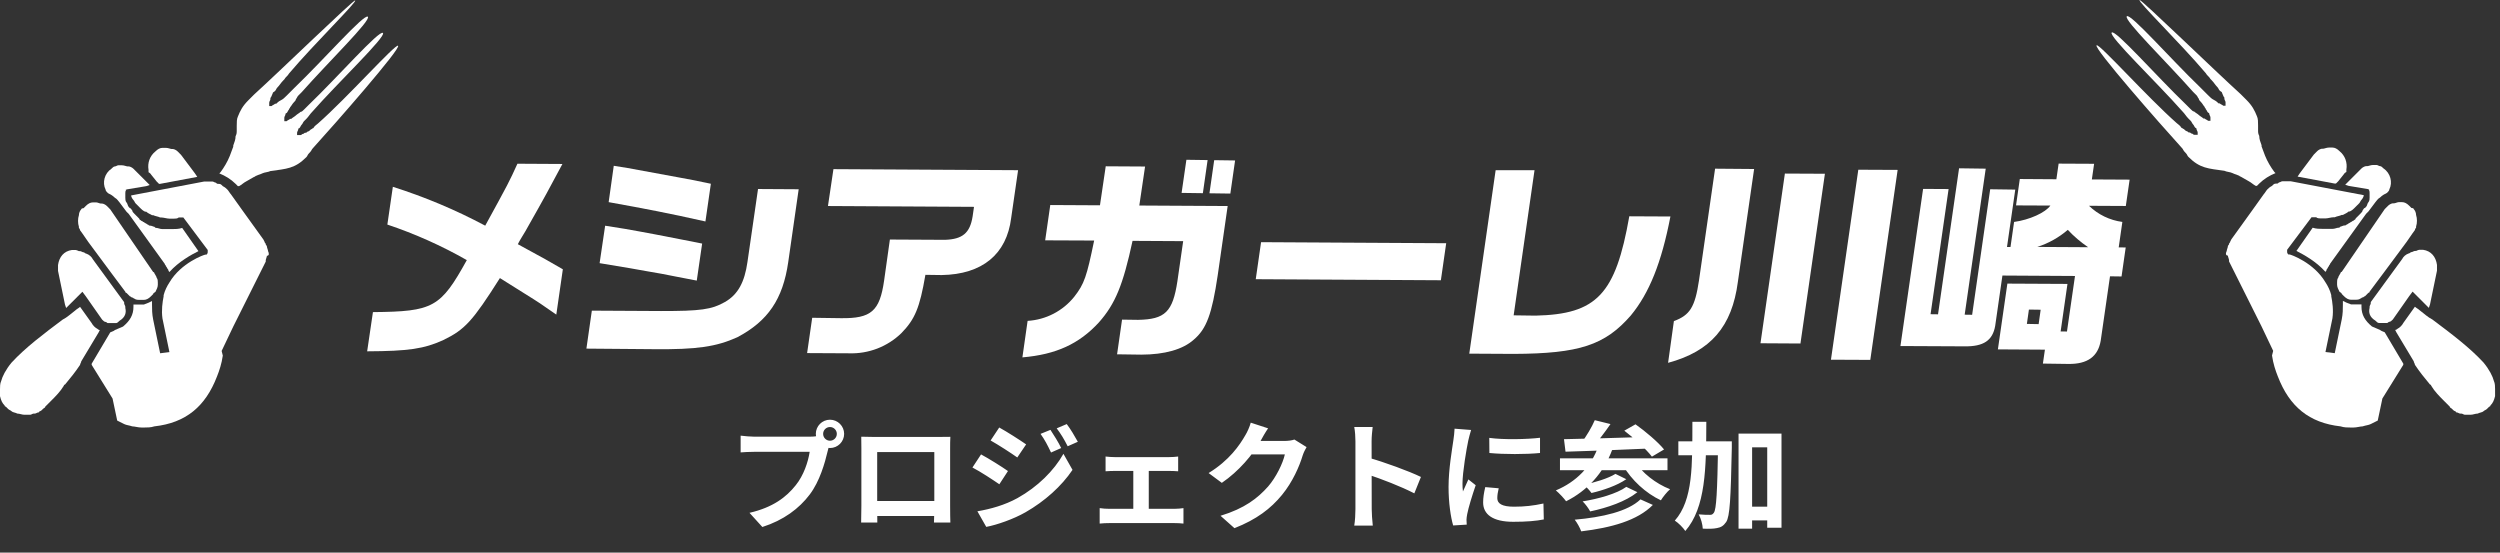
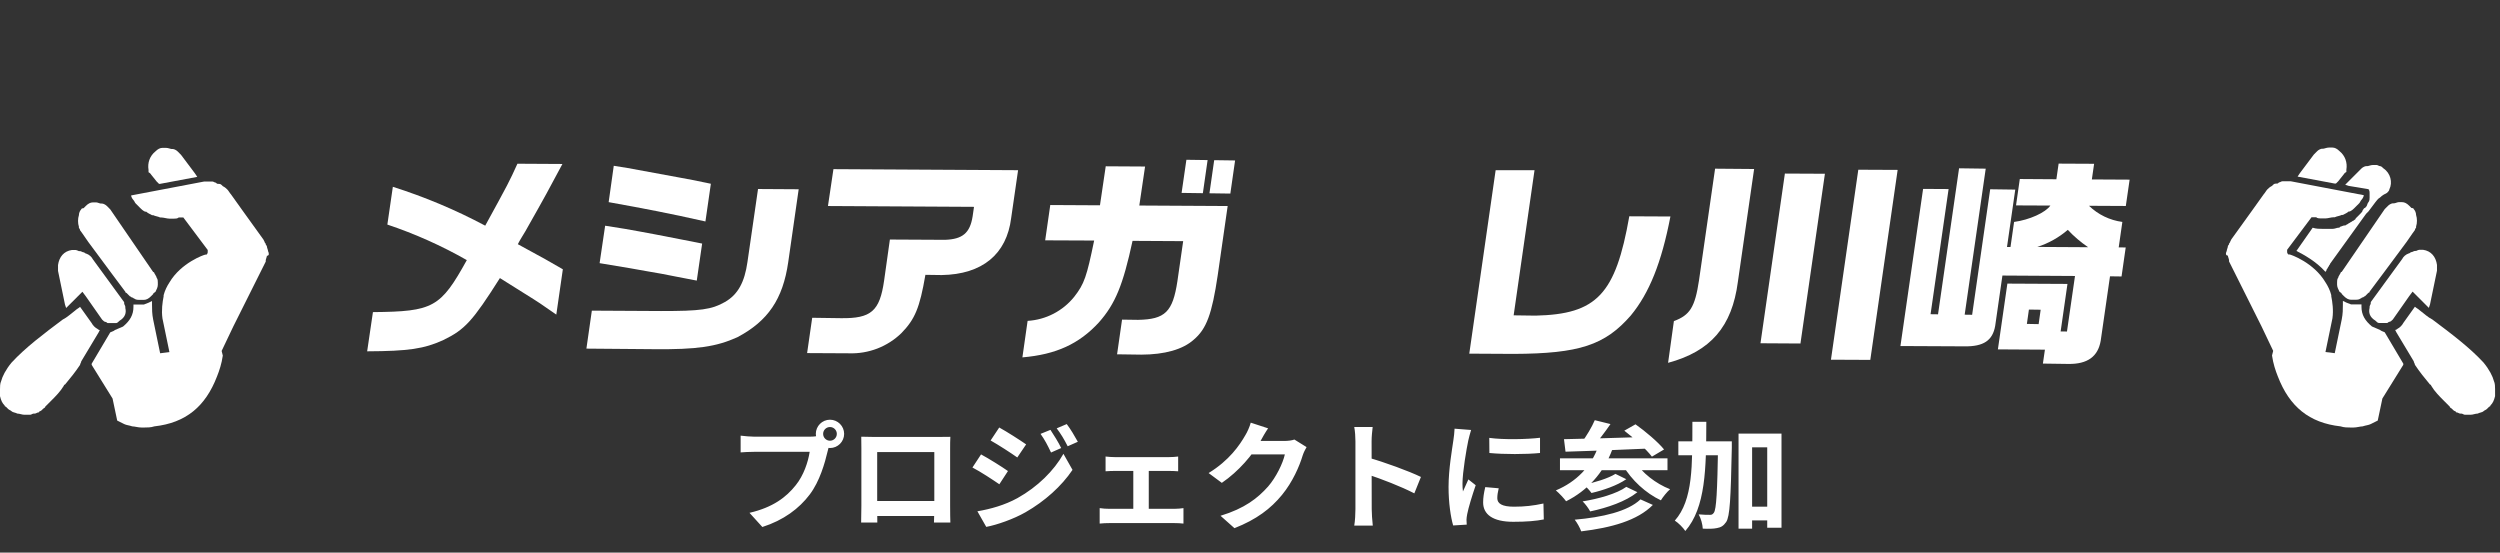
<svg xmlns="http://www.w3.org/2000/svg" width="466" height="103" viewBox="0 0 466 103" fill="none">
  <rect x="0" y="0" width="466" height="103" fill="#333333" stroke="none" />
  <path d="M153.432 80.874C153.432 80.169 154.004 79.597 154.708 79.597C155.412 79.597 155.984 80.169 155.984 80.874C155.984 81.578 155.412 82.15 154.708 82.15C154.004 82.15 153.432 81.578 153.432 80.874ZM152.068 80.874C152.068 82.326 153.256 83.513 154.708 83.513C156.16 83.513 157.348 82.326 157.348 80.874C157.348 79.421 156.16 78.234 154.708 78.234C153.256 78.234 152.068 79.421 152.068 80.874ZM154.752 82.612L152.574 81.225C152.002 81.379 151.298 81.401 150.858 81.401C149.626 81.401 142.322 81.401 140.672 81.401C139.946 81.401 138.714 81.291 138.054 81.204V84.328C138.626 84.284 139.66 84.218 140.672 84.218C142.322 84.218 149.582 84.218 150.924 84.218C150.638 86.109 149.802 88.618 148.328 90.444C146.568 92.665 144.082 94.579 139.704 95.591L142.102 98.231C146.04 96.978 148.966 94.799 150.946 92.159C152.794 89.718 153.762 86.285 154.268 84.129C154.378 83.668 154.532 83.029 154.752 82.612ZM160.538 81.401C160.56 82.04 160.56 82.919 160.56 83.558C160.56 84.834 160.56 92.974 160.56 94.293C160.56 95.35 160.516 97.285 160.516 97.395H163.53C163.53 97.285 163.508 95.438 163.508 94.382C163.508 93.084 163.508 84.261 163.508 84.261H174.156C174.156 84.261 174.156 93.106 174.156 94.382C174.156 95.591 174.09 97.308 174.09 97.395H177.148C177.126 97.308 177.104 95.195 177.104 94.338C177.104 92.996 177.104 84.9 177.104 83.558C177.104 82.876 177.104 82.084 177.148 81.424C176.334 81.445 175.52 81.445 174.97 81.445C173.386 81.445 164.454 81.445 162.848 81.445C162.254 81.445 161.418 81.424 160.538 81.401ZM175.234 93.391H162.012V96.186H175.234V93.391ZM195.804 80.126L193.956 80.874C194.77 82.017 195.254 82.963 195.914 84.35L197.806 83.513C197.322 82.501 196.42 81.049 195.804 80.126ZM198.84 79.047L196.97 79.84C197.784 80.939 198.312 81.797 199.016 83.183L200.908 82.347C200.38 81.379 199.522 79.927 198.84 79.047ZM186.256 79.686L184.65 82.106C186.102 82.919 188.412 84.415 189.622 85.273L191.272 82.832C190.128 82.04 187.708 80.478 186.256 79.686ZM182.186 95.305L183.836 98.21C185.772 97.858 188.94 96.757 191.162 95.481C194.77 93.413 197.872 90.62 199.918 87.584L198.224 84.591C196.464 87.737 193.406 90.751 189.666 92.841C187.268 94.162 184.628 94.888 182.186 95.305ZM182.868 84.701L181.262 87.144C182.758 87.913 185.024 89.409 186.278 90.267L187.884 87.803C186.762 87.011 184.342 85.493 182.868 84.701ZM206.078 85.097V87.847C206.562 87.803 207.354 87.781 207.838 87.781H217.892C218.398 87.781 219.058 87.803 219.608 87.847V85.097C219.08 85.163 218.442 85.207 217.892 85.207H207.838C207.354 85.207 206.562 85.163 206.078 85.097ZM211.248 96.34H214.13V86.594H211.248V96.34ZM204.978 94.712V97.594C205.55 97.528 206.232 97.505 206.782 97.505H218.926C219.322 97.505 220.136 97.528 220.598 97.594V94.712C220.136 94.778 219.542 94.844 218.926 94.844H206.782C206.21 94.844 205.528 94.799 204.978 94.712ZM243.544 83.338L241.278 81.93C240.794 82.106 240.046 82.194 239.364 82.194C238.682 82.194 234.062 82.194 233.094 82.194L232.082 84.701H239.496C239.144 86.329 237.868 88.969 236.372 90.686C234.436 92.864 231.994 94.778 227.506 96.141L230.102 98.451C234.238 96.823 236.878 94.799 238.968 92.248C240.97 89.805 242.224 86.879 242.818 84.9C242.994 84.35 243.302 83.755 243.544 83.338ZM236.372 79.84L233.138 78.784C232.94 79.553 232.478 80.566 232.148 81.094C231.07 82.986 229.134 85.823 225.284 88.177L227.748 90.004C230.916 87.847 233.534 84.746 235.03 82.084C235.272 81.621 235.844 80.609 236.372 79.84ZM252.652 94.909C252.652 95.767 252.586 97.109 252.432 97.968H255.886C255.776 97.066 255.688 95.525 255.688 94.909C255.688 93.281 255.666 84.68 255.666 82.26C255.666 81.335 255.776 80.389 255.864 79.597H252.432C252.586 80.389 252.652 81.468 252.652 82.26C252.652 84.108 252.652 93.216 252.652 94.909ZM255.028 85.296V88.463C257.426 89.255 261.122 90.663 263.63 91.962L264.862 88.903C262.706 87.847 257.954 86.109 255.028 85.296ZM277.6 81.621L277.622 84.438C280.372 84.701 284.376 84.701 287.06 84.438V81.6C284.706 81.885 280.306 81.996 277.6 81.621ZM279.36 91.016L276.852 90.796C276.588 91.918 276.456 92.775 276.456 93.656C276.456 95.9 278.282 97.263 282.066 97.263C284.552 97.263 286.334 97.109 287.764 96.823L287.698 93.853C285.784 94.272 284.156 94.448 282.198 94.448C279.954 94.448 279.096 93.853 279.096 92.864C279.096 92.291 279.184 91.763 279.36 91.016ZM274.212 80.147L271.132 79.906C271.11 80.609 271 81.445 270.912 82.04C270.67 83.755 270.01 87.451 270.01 90.773C270.01 93.766 270.428 96.45 270.868 97.945L273.398 97.791C273.376 97.484 273.376 97.109 273.354 96.868C273.354 96.647 273.42 96.163 273.486 95.834C273.706 94.668 274.432 92.291 275.07 90.444L273.706 89.365C273.376 90.114 273.024 90.862 272.694 91.609C272.628 91.169 272.606 90.62 272.606 90.18C272.606 87.98 273.376 83.579 273.684 82.127C273.772 81.731 274.058 80.609 274.212 80.147ZM297.268 78.322C296.718 79.62 295.684 81.335 294.804 82.501L296.96 83.228C297.906 82.194 299.138 80.588 300.194 79.047L297.268 78.322ZM302.768 80.279C304.616 81.688 306.882 83.755 307.916 85.12L310.182 83.778C309.038 82.37 306.684 80.389 304.858 79.091L302.768 80.279ZM291.526 81.864L291.812 84.195C295.86 84.085 301.866 83.865 307.454 83.602L307.542 81.424C301.822 81.621 295.552 81.775 291.526 81.864ZM290.778 85.427V87.65H310.82V85.427H290.778ZM301.118 88.332C299.798 89.168 297.202 89.96 295.2 90.356C295.728 90.773 296.322 91.433 296.652 91.895C298.83 91.389 301.426 90.51 303.142 89.322L301.118 88.332ZM303.142 90.751C301.382 92.028 297.928 92.996 295.002 93.457C295.53 93.963 296.102 94.755 296.41 95.328C299.622 94.645 303.054 93.48 305.21 91.742L303.142 90.751ZM305.782 93.084C303.428 95.35 298.632 96.427 293.528 96.868C293.99 97.462 294.496 98.364 294.738 99.046C300.348 98.364 305.21 97.043 308.092 94.118L305.782 93.084ZM297.95 83.139C296.608 86.99 293.792 89.828 290.008 91.412C290.58 91.874 291.548 92.907 291.922 93.436C295.794 91.499 298.896 88.243 300.546 83.755L297.95 83.139ZM304.726 85.956L302.526 86.769C304.132 89.498 306.772 91.939 309.588 93.26C309.962 92.644 310.732 91.675 311.304 91.192C308.642 90.157 306.024 88.112 304.726 85.956ZM325.23 94.448V96.999H330.884V94.448H325.23ZM312.844 82.26V84.856H320.918V82.26H312.844ZM324.064 80.829V98.54H326.594V83.382H329.41V98.364H332.072V80.829H324.064ZM320.258 82.26V82.853C320.104 91.742 319.928 94.909 319.466 95.57C319.246 95.877 319.048 95.987 318.718 95.966C318.3 95.966 317.508 95.966 316.628 95.877C317.068 96.626 317.354 97.769 317.398 98.54C318.41 98.584 319.4 98.584 320.06 98.43C320.786 98.297 321.248 98.034 321.754 97.308C322.458 96.273 322.612 92.885 322.81 83.469C322.81 83.139 322.81 82.26 322.81 82.26H320.258ZM315.462 78.629C315.44 86.681 315.616 93.171 312.184 97.043C312.844 97.462 313.724 98.341 314.142 98.98C317.948 94.602 318.036 87.297 318.058 78.629H315.462Z" fill="white" />
  <path d="M73.227 34.822C79.176 36.705 84.939 39.129 90.445 42.064C94.792 34.128 94.902 33.925 96.449 30.518L104.835 30.566C101.956 35.912 101.305 37.169 100.297 38.909L97.921 43.122C97.472 43.895 96.925 44.706 96.524 45.519C101.57 48.267 102.324 48.677 104.914 50.193L103.696 58.641C100.705 56.554 100.599 56.474 97.692 54.661L93.183 51.833C88.104 59.856 86.651 61.434 82.659 63.375C79.052 65.02 76.202 65.448 68.439 65.486L69.514 58.177C80.785 58.08 82.12 57.319 87.015 48.484C82.305 45.801 77.345 43.582 72.204 41.86L73.227 34.822Z" fill="white" />
  <path d="M110.32 57.905L123.215 57.977C130.549 57.981 132.657 57.709 135.131 56.291C137.605 54.874 138.797 52.534 139.325 48.84L141.296 35.231L148.874 35.278L146.922 48.887C145.931 55.75 143.156 59.841 137.446 62.859C133.525 64.626 129.943 65.171 121.83 65.088L109.306 64.982L110.32 57.905ZM112.799 42.073C116.599 42.661 116.754 42.702 119.144 43.135C120.33 43.346 123.031 43.851 127.266 44.689L130.879 45.401L129.878 52.303L126.118 51.579C124.234 51.202 122.301 50.825 120.415 50.526C118.773 50.23 116.714 49.851 111.767 49.052L112.799 42.073ZM114.405 30.904L117 31.319L126.56 33.078C128.503 33.417 129.474 33.625 132.505 34.252L131.492 41.28C124.792 39.775 120.44 38.935 113.454 37.679L114.405 30.904Z" fill="white" />
  <path d="M155.353 31.529L189.772 31.724L188.479 40.658C187.636 47.396 183.094 51.151 175.524 51.27L172.495 51.228C171.436 57.398 170.539 59.509 168.02 62.095C166.733 63.343 165.208 64.32 163.536 64.966C161.863 65.612 160.078 65.915 158.286 65.856L150.446 65.815L151.394 59.234L156.74 59.308C162.379 59.386 163.976 58.006 164.795 52.319L165.875 44.649L176.112 44.703C179.415 44.603 180.805 43.434 181.295 40.344L181.554 38.555L154.332 38.402L155.353 31.529Z" fill="white" />
  <path d="M194.823 44.798L195.771 38.217L205.033 38.268L206.108 30.997L213.442 31.04L212.367 38.311L228.837 38.403L226.982 51.312C225.908 58.544 224.896 61.306 222.511 63.319C220.479 65.141 217.095 66.097 212.732 66.105L208.223 66.042L209.15 59.578L212.14 59.62C217.177 59.524 218.598 58.151 219.467 52.426L220.544 44.95L211.107 44.897C209.337 53.103 207.905 56.629 204.828 60.102C201.139 64.113 196.846 66.079 190.575 66.616L191.546 59.811C193.231 59.71 194.876 59.257 196.375 58.48C197.874 57.704 199.193 56.623 200.248 55.305C202.113 52.916 202.56 51.578 203.949 44.837L194.823 44.798ZM221.144 29.783L225.098 29.838L224.214 36.011L220.25 35.956L221.144 29.783ZM226.325 29.855L230.221 29.909L229.336 36.082L225.441 36.028L226.325 29.855Z" fill="white" />
-   <path d="M269.571 45.337L268.579 52.239L234.072 52.043L235.064 45.141L269.571 45.337Z" fill="white" />
  <path d="M286.036 31.724L282.144 58.778L286.234 58.834C297.654 58.574 301.143 54.853 303.702 40.317L311.367 40.355C309.698 49.01 307.409 54.648 303.981 58.808C299.142 64.351 294.367 65.911 282.171 65.966L273.873 65.919L278.789 31.721L286.036 31.724Z" fill="white" />
  <path d="M326.967 31.503L323.939 52.539C322.849 60.871 318.889 65.482 310.931 67.632L312.013 59.854C314.999 58.737 315.944 57.279 316.696 52.244L319.692 31.442L326.967 31.503ZM332.702 32.352L340.163 32.388L335.604 64.029L328.153 63.984L332.702 32.352ZM353.721 31.67L348.623 67.083L341.289 67.049L346.388 31.636L353.721 31.67Z" fill="white" />
  <path d="M363.218 35.239L359.856 58.569L361.248 58.589L365.171 31.37L370.138 31.439L366.215 58.657L367.607 58.677L370.971 35.279L375.645 35.343L374.104 46.036L374.756 46.045L375.425 41.37C378.304 40.981 381.294 39.62 382.188 38.317L375.789 38.287L376.491 33.368L383.308 33.414L383.728 30.498L390.342 30.531L389.921 33.447L396.963 33.486L396.252 38.395L389.386 38.359C391.083 40.003 393.264 41.058 395.607 41.367L394.928 46.111L396.232 46.129L395.456 51.534L393.304 51.504L391.569 63.529C391.061 66.444 389.132 67.897 385.509 67.837L380.796 67.772L381.173 65.177L372.407 65.123L374.175 52.865L385.375 52.923L384.103 61.779L385.282 61.795L386.779 51.443L373.251 51.362L371.903 60.743C371.427 63.464 369.746 64.609 366.172 64.559L354.241 64.501L358.465 35.212L363.218 35.239ZM380.002 60.417L380.38 57.734L378.189 57.703L377.811 60.377L380.002 60.417ZM389.23 46.081C387.849 45.146 386.577 44.06 385.437 42.843C383.774 44.273 381.842 45.356 379.753 46.027L389.23 46.081Z" fill="white" />
  <path d="M15.142 39.025C14.925 39.242 14.709 39.674 14.709 40.107C14.493 40.756 14.493 41.621 14.709 42.27V42.486C14.925 42.703 14.925 42.919 14.925 42.919C14.925 42.919 15.574 43.784 16.44 45.082C18.819 48.327 23.361 54.383 23.361 54.383C23.361 54.383 23.361 54.599 23.578 54.599C23.794 54.816 24.01 55.032 24.227 55.248C24.443 55.248 24.443 55.465 24.659 55.465C24.875 55.465 24.875 55.681 25.092 55.681C25.308 55.897 25.741 55.897 26.173 55.897C26.39 55.897 26.606 55.897 26.822 55.897C27.255 55.897 27.688 55.681 28.12 55.248C28.336 55.032 28.553 54.816 28.553 54.816C28.553 54.599 28.769 54.599 28.985 54.383C29.202 53.95 29.418 53.518 29.418 53.085V52.869V52.653C29.418 52.436 29.418 52.004 29.202 51.788C29.202 51.571 28.985 51.355 28.769 50.922C28.769 50.922 28.769 50.706 28.553 50.706L20.549 39.025C20.333 38.809 20.117 38.593 19.901 38.377C19.684 38.16 19.252 37.944 19.035 37.944H18.819C18.603 37.944 18.17 37.727 17.954 37.727C17.737 37.727 17.521 37.727 17.305 37.727C16.872 37.727 16.44 37.944 16.007 38.377C15.791 38.593 15.574 38.809 15.574 38.809C15.142 38.809 15.142 39.025 15.142 39.025Z" fill="white" />
-   <path d="M47.372 17.611C47.156 17.828 47.156 17.828 46.939 18.044C46.939 18.044 46.939 18.044 46.723 18.26C46.507 18.477 46.291 18.693 46.291 18.693C45.209 19.774 44.776 20.64 44.344 21.721C44.127 22.154 44.127 22.803 44.127 23.451C44.127 23.668 44.127 24.1 44.127 24.317C44.127 24.749 44.127 24.966 43.911 25.398C43.911 26.047 43.695 26.48 43.478 27.129C43.478 27.129 43.478 27.129 43.478 27.345C43.262 27.994 43.046 28.427 42.83 29.076C42.397 30.157 41.748 31.239 41.099 32.104C41.099 32.104 41.099 32.104 40.883 32.32C41.964 32.753 43.046 33.402 43.911 34.267C44.127 34.483 44.127 34.483 44.344 34.7C44.344 34.7 44.344 34.7 44.56 34.7C44.993 34.483 45.425 34.05 45.858 33.834C46.291 33.618 46.939 33.185 47.372 32.969C47.588 32.969 47.588 32.753 47.805 32.753C48.237 32.536 48.453 32.536 48.886 32.32C49.319 32.104 49.968 32.104 50.4 31.887C53.429 31.455 54.943 31.455 57.106 29.292C57.322 29.076 57.322 28.859 57.538 28.643C57.755 28.427 57.971 28.21 58.187 27.778C62.514 23.019 74.843 8.959 74.194 8.526C73.761 8.094 64.677 18.26 59.269 23.019C59.053 23.235 58.62 23.451 58.404 23.884C58.187 23.884 58.187 24.1 57.971 24.1C57.755 24.317 57.538 24.533 57.322 24.533C57.106 24.749 57.106 24.749 56.889 24.749C56.673 24.749 56.673 24.966 56.457 24.966C56.241 24.966 56.241 25.182 56.024 25.182H55.808C55.592 25.182 55.592 25.182 55.375 25.182C55.375 25.182 55.375 24.966 55.375 24.749C55.375 24.533 55.592 24.317 55.592 24.1C55.592 24.1 55.592 23.884 55.808 23.884C56.024 23.668 56.024 23.451 56.241 23.235C56.457 23.019 56.457 22.803 56.673 22.586C56.889 22.37 56.889 22.37 57.106 22.154C57.538 21.721 57.755 21.288 58.187 20.856C62.946 15.448 72.031 6.796 71.382 6.147C70.733 5.498 62.946 14.367 57.538 19.558C57.322 19.774 57.322 19.774 57.106 19.991C56.889 20.207 56.889 20.207 56.673 20.423C56.457 20.64 56.241 20.856 56.024 20.856C55.808 21.072 55.375 21.288 55.159 21.505C55.375 21.505 55.375 21.505 55.159 21.505C54.943 21.721 54.51 21.937 54.294 22.154H54.078C53.861 22.37 53.645 22.37 53.429 22.586C53.212 22.586 52.996 22.586 52.996 22.586C52.996 22.37 52.996 22.37 52.996 22.154C52.996 22.154 52.996 22.154 52.996 21.937C52.996 21.721 53.212 21.505 53.212 21.288C53.212 21.288 53.212 21.072 53.429 21.072C53.645 20.856 53.645 20.64 53.861 20.423C53.861 20.207 54.078 20.207 54.078 19.991C54.294 19.774 54.51 19.342 54.726 19.125C54.943 18.909 55.159 18.693 55.159 18.477C55.375 18.26 55.375 18.044 55.592 17.828C55.808 17.611 56.024 17.395 56.241 17.179C61.216 11.555 69.219 3.768 68.57 3.119C67.921 2.47 60.35 11.122 54.943 16.313L54.726 16.53C54.294 16.962 53.861 17.395 53.645 17.611L53.429 17.828C52.996 18.26 52.78 18.477 52.347 18.693C51.914 18.909 51.698 19.125 51.482 19.342C51.482 19.342 51.482 19.342 51.266 19.342C51.049 19.558 50.833 19.558 50.617 19.774C50.4 19.774 50.184 19.774 50.184 19.774C50.184 19.774 50.184 19.558 50.184 19.342C50.184 19.342 50.184 19.342 50.184 19.125C50.184 18.909 50.4 18.693 50.4 18.477V18.26C50.617 18.044 50.617 17.828 50.833 17.395C50.833 17.179 51.049 17.179 51.266 16.962C51.482 16.746 51.482 16.53 51.698 16.313C52.131 15.881 52.347 15.448 52.78 15.016C52.78 15.016 52.78 15.016 52.996 14.799C53.212 14.367 53.645 14.15 53.861 13.718C58.62 8.094 66.623 0.307 66.191 0.09C65.974 -0.126 51.914 13.501 47.372 17.611Z" fill="white" />
  <path d="M28.336 32.752L29.201 33.834L29.634 34.267H29.85L36.772 32.969L36.339 32.32L33.743 28.859C33.527 28.643 33.311 28.426 33.094 28.21C32.878 27.994 32.446 27.777 32.229 27.777H32.013C31.797 27.777 31.364 27.561 30.931 27.561C30.715 27.561 30.499 27.561 30.283 27.561C29.85 27.561 29.417 27.777 28.985 28.21C27.903 29.075 27.471 30.373 27.687 31.671C27.687 31.887 27.687 32.103 27.687 32.103C28.119 32.32 28.119 32.536 28.336 32.752Z" fill="white" />
  <path d="M49.967 46.813C49.967 46.597 49.75 46.164 49.75 45.948C49.75 45.731 49.534 45.731 49.534 45.515C49.534 45.299 49.318 45.299 49.318 45.082L49.101 44.65L45.208 39.242L43.045 36.214C42.828 35.998 42.612 35.565 42.396 35.349C42.179 35.132 41.963 34.916 41.531 34.7L41.314 34.483C41.098 34.267 40.882 34.267 40.665 34.267C40.449 34.267 40.449 34.267 40.233 34.051C40.016 34.051 39.8 33.834 39.584 33.834C39.367 33.834 39.367 33.834 39.151 33.834H38.935C38.718 33.834 38.286 33.834 38.07 33.834L24.442 36.43C24.442 36.647 24.659 37.079 24.875 37.295C25.091 37.512 25.091 37.728 25.308 37.944C25.524 38.161 25.74 38.377 25.956 38.593L26.173 38.809C26.389 39.026 26.605 39.242 27.038 39.458C27.038 39.458 27.038 39.458 27.254 39.458C27.471 39.675 27.903 39.891 28.336 40.107H28.552C28.985 40.324 29.417 40.324 29.85 40.54H30.066C30.499 40.54 31.148 40.756 31.58 40.756C31.797 40.756 32.229 40.756 32.446 40.756C32.662 40.756 33.095 40.756 33.311 40.54C33.527 40.54 33.527 40.54 33.743 40.54H34.176L39.367 47.462L38.718 46.596C38.718 46.813 38.718 47.029 38.718 47.029C38.718 47.245 38.502 47.462 38.502 47.462H38.286C38.07 47.462 33.743 48.976 31.58 52.653C31.148 53.302 30.715 54.167 30.499 55.032V55.249C30.283 56.33 30.066 57.844 30.283 59.359L31.58 65.632L29.85 65.848L28.552 59.575C28.336 58.493 28.336 57.628 28.336 56.763C28.336 56.547 28.336 56.33 28.336 56.114C27.903 56.33 27.471 56.547 26.822 56.763C26.605 56.763 26.173 56.763 25.956 56.763C25.74 56.763 25.524 56.763 25.308 56.763C25.091 56.763 25.091 56.763 24.875 56.763C24.875 56.979 24.875 57.196 24.875 57.196C24.875 58.71 24.226 59.791 22.928 60.873C22.495 61.089 21.847 61.305 21.414 61.522C21.198 61.738 20.981 61.738 20.549 61.954L17.088 67.795V68.011L20.981 74.284L21.847 78.394C22.279 78.61 22.712 78.826 23.145 79.043C23.577 79.259 24.01 79.259 24.659 79.475C25.091 79.475 25.74 79.691 26.389 79.691H26.605H26.822C27.471 79.691 28.119 79.691 28.768 79.475C34.609 78.826 38.286 75.798 40.449 70.174C40.882 69.092 41.314 67.795 41.531 66.28L41.314 65.415L43.477 60.873L44.559 58.71L44.775 58.277L49.101 49.625L49.318 49.192L49.534 48.76V48.543C49.534 48.327 49.75 47.894 49.75 47.678C50.183 47.678 50.183 47.245 49.967 46.813Z" fill="white" />
-   <path d="M23.36 35.348L27.254 34.699L27.902 34.483L27.47 34.05L25.956 32.536L25.523 32.103C25.307 31.887 25.091 31.671 24.874 31.455C24.658 31.238 24.225 31.022 24.009 31.022H23.793C23.576 31.022 23.144 30.806 22.711 30.806C22.495 30.806 22.279 30.806 22.062 30.806C21.846 30.806 21.63 31.022 21.413 31.022C21.197 31.022 20.981 31.238 20.764 31.455C19.467 32.32 19.034 34.05 19.683 35.348C19.683 35.564 19.899 35.781 20.116 35.997C20.548 36.213 20.981 36.43 21.413 36.862C21.846 37.078 22.062 37.511 22.279 37.727L23.576 39.458L23.793 39.674L24.009 39.891L30.715 49.192C30.715 49.408 30.931 49.408 30.931 49.624C31.147 49.841 31.147 50.057 31.363 50.273C31.363 50.489 31.58 50.706 31.58 50.706C33.31 48.759 35.69 47.461 36.987 46.812L33.959 42.486C33.31 42.703 32.661 42.703 32.012 42.703C31.58 42.703 30.931 42.703 30.498 42.703H30.282C29.849 42.703 29.417 42.486 29.2 42.486C28.984 42.486 28.984 42.486 28.768 42.27C28.552 42.27 28.335 42.054 27.902 42.054C27.686 42.054 27.686 41.837 27.47 41.837C27.254 41.621 27.037 41.621 26.821 41.405C26.605 41.405 26.605 41.188 26.388 41.188C26.172 40.972 25.956 40.972 25.956 40.756L25.739 40.539C25.523 40.323 25.523 40.323 25.307 40.107L25.091 39.891C24.874 39.674 24.658 39.458 24.658 39.242C24.442 39.025 24.442 38.809 24.225 38.809L24.009 38.593C23.793 38.376 23.793 37.944 23.576 37.727C23.36 37.511 23.36 37.078 23.36 36.862C23.36 36.646 23.36 36.213 23.36 35.997C23.36 35.781 23.36 35.564 23.576 35.348H23.36Z" fill="white" />
  <path d="M14.059 46.596C13.843 46.596 13.626 46.596 13.41 46.596C11.896 46.812 11.031 47.894 10.815 49.408C10.815 49.408 10.815 50.273 10.815 50.49L12.112 56.763L12.329 57.411L14.492 55.248L15.357 54.383L16.006 55.248L19.034 59.575C19.25 59.791 19.467 60.007 19.683 60.007C19.899 60.007 19.899 60.224 20.116 60.224H20.332C20.548 60.224 20.548 60.224 20.765 60.224C20.981 60.224 20.981 60.224 21.197 60.224H21.413H21.63C21.846 60.224 22.062 60.007 22.279 59.791C23.36 59.142 23.576 58.277 23.36 57.411V57.195C23.36 56.979 23.144 56.763 23.144 56.546V56.33L17.304 48.327C17.087 47.894 16.655 47.461 16.006 47.245C15.79 47.245 15.79 47.029 15.573 47.029C15.357 47.029 15.141 46.812 14.924 46.812H14.708C14.275 46.596 14.059 46.596 14.059 46.596Z" fill="white" />
  <path d="M0.216 71.038C-3.3038e-06 71.471 0 72.12 0 72.553C0 72.985 0 73.201 0 73.634L0 73.85C0.216 74.716 0.433 75.148 0.865 75.581C0.865 75.797 1.082 75.797 1.082 75.797C1.298 76.013 1.298 76.013 1.298 76.013C1.298 76.013 1.298 76.013 1.514 76.23C1.73 76.446 1.947 76.446 2.163 76.662C2.379 76.879 2.812 76.879 3.245 77.095C3.677 77.095 4.11 77.311 4.542 77.311H4.759H4.975C5.191 77.311 5.191 77.311 5.408 77.311C5.408 77.311 5.408 77.311 5.624 77.311C5.84 77.311 6.057 77.095 6.273 77.095H6.489C6.705 77.095 6.922 76.879 7.138 76.879C7.138 76.879 7.354 76.879 7.354 76.662C7.571 76.662 7.787 76.446 7.787 76.446L8.003 76.23C8.22 76.013 8.436 76.013 8.436 75.797L8.652 75.581C8.869 75.365 9.085 75.148 9.517 74.716C10.383 73.85 11.248 72.985 11.897 71.904C11.897 71.904 11.897 71.687 12.113 71.687C13.195 70.389 14.06 69.308 14.925 68.01C14.925 67.794 15.141 67.578 15.141 67.361L18.386 61.954L18.602 61.521C18.386 61.521 18.17 61.305 18.17 61.305C17.737 61.088 17.305 60.656 17.088 60.223L14.925 57.195C14.709 57.411 14.276 57.627 14.06 57.844C13.195 58.493 12.546 59.142 11.681 59.574C8.22 62.17 4.759 64.766 2.163 67.578C1.082 68.875 0.433 70.173 0.216 71.038Z" fill="white" />
  <path d="M449.924 38.981C450.141 39.197 450.357 39.631 450.357 40.064C450.574 40.713 450.574 41.58 450.357 42.229V42.446C450.141 42.662 450.141 42.879 450.141 42.879C450.141 42.879 449.491 43.745 448.625 45.044C446.243 48.292 441.695 54.356 441.695 54.356C441.695 54.356 441.695 54.572 441.479 54.572C441.262 54.789 441.046 55.005 440.829 55.222C440.613 55.222 440.613 55.438 440.396 55.438C440.179 55.438 440.179 55.655 439.963 55.655C439.746 55.872 439.313 55.872 438.88 55.872C438.664 55.872 438.447 55.872 438.231 55.872C437.797 55.872 437.364 55.655 436.931 55.222C436.715 55.005 436.498 54.789 436.498 54.789C436.498 54.572 436.282 54.572 436.065 54.356C435.848 53.923 435.632 53.489 435.632 53.056V52.84V52.623C435.632 52.407 435.632 51.974 435.848 51.757C435.848 51.541 436.065 51.324 436.282 50.891C436.282 50.891 436.282 50.674 436.498 50.674L444.51 38.981C444.727 38.764 444.943 38.548 445.16 38.331C445.377 38.115 445.81 37.898 446.026 37.898H446.243C446.459 37.898 446.892 37.682 447.109 37.682C447.325 37.682 447.542 37.682 447.759 37.682C448.192 37.682 448.625 37.898 449.058 38.331C449.274 38.548 449.491 38.764 449.491 38.764C449.924 38.764 449.924 38.981 449.924 38.981Z" fill="white" />
-   <path d="M417.658 17.543C417.874 17.759 417.874 17.759 418.091 17.976C418.091 17.976 418.091 17.976 418.308 18.192C418.524 18.409 418.741 18.626 418.741 18.626C419.823 19.708 420.256 20.575 420.69 21.657C420.906 22.09 420.906 22.74 420.906 23.39C420.906 23.606 420.906 24.039 420.906 24.256C420.906 24.689 420.906 24.905 421.123 25.338C421.123 25.988 421.339 26.421 421.556 27.071C421.556 27.071 421.556 27.071 421.556 27.287C421.772 27.937 421.989 28.37 422.205 29.02C422.638 30.102 423.288 31.185 423.938 32.051C423.938 32.051 423.938 32.051 424.154 32.268C423.072 32.701 421.989 33.351 421.123 34.217C420.906 34.434 420.906 34.434 420.69 34.65C420.69 34.65 420.69 34.65 420.473 34.65C420.04 34.434 419.607 34 419.174 33.784C418.741 33.567 418.091 33.134 417.658 32.918C417.441 32.918 417.441 32.701 417.225 32.701C416.792 32.485 416.575 32.485 416.142 32.268C415.709 32.051 415.059 32.051 414.626 31.835C411.595 31.402 410.079 31.402 407.913 29.236C407.697 29.02 407.697 28.803 407.48 28.587C407.264 28.37 407.047 28.154 406.831 27.721C402.5 22.956 390.156 8.881 390.806 8.448C391.239 8.015 400.334 18.192 405.748 22.956C405.964 23.173 406.397 23.39 406.614 23.823C406.831 23.823 406.831 24.039 407.047 24.039C407.264 24.256 407.48 24.472 407.697 24.472C407.913 24.689 407.913 24.689 408.13 24.689C408.346 24.689 408.346 24.905 408.563 24.905C408.779 24.905 408.779 25.122 408.996 25.122H409.213C409.429 25.122 409.429 25.122 409.646 25.122C409.646 25.122 409.646 24.905 409.646 24.689C409.646 24.472 409.429 24.256 409.429 24.039C409.429 24.039 409.429 23.823 409.213 23.823C408.996 23.606 408.996 23.39 408.779 23.173C408.563 22.956 408.563 22.74 408.346 22.523C408.13 22.307 408.13 22.307 407.913 22.09C407.48 21.657 407.264 21.224 406.831 20.791C402.067 15.377 392.972 6.715 393.621 6.066C394.271 5.416 402.067 14.295 407.48 19.492C407.697 19.708 407.697 19.708 407.913 19.925C408.13 20.141 408.13 20.141 408.346 20.358C408.563 20.575 408.779 20.791 408.996 20.791C409.213 21.008 409.646 21.224 409.862 21.441C409.646 21.441 409.646 21.441 409.862 21.441C410.079 21.657 410.512 21.874 410.728 22.09H410.945C411.161 22.307 411.378 22.307 411.595 22.523C411.811 22.523 412.028 22.523 412.028 22.523C412.028 22.307 412.028 22.307 412.028 22.09C412.028 22.09 412.028 22.09 412.028 21.874C412.028 21.657 411.811 21.441 411.811 21.224C411.811 21.224 411.811 21.008 411.595 21.008C411.378 20.791 411.378 20.575 411.161 20.358C411.161 20.141 410.945 20.141 410.945 19.925C410.728 19.708 410.512 19.275 410.295 19.059C410.079 18.842 409.862 18.626 409.862 18.409C409.646 18.192 409.646 17.976 409.429 17.759C409.213 17.543 408.996 17.326 408.779 17.11C403.799 11.479 395.787 3.684 396.436 3.034C397.086 2.385 404.665 11.046 410.079 16.244L410.295 16.46C410.728 16.893 411.162 17.326 411.378 17.543L411.595 17.759C412.028 18.192 412.244 18.409 412.677 18.626C413.11 18.842 413.327 19.059 413.544 19.275C413.544 19.275 413.544 19.275 413.76 19.275C413.977 19.492 414.193 19.492 414.41 19.708C414.626 19.708 414.843 19.708 414.843 19.708C414.843 19.708 414.843 19.492 414.843 19.275C414.843 19.275 414.843 19.275 414.843 19.059C414.843 18.842 414.626 18.626 414.626 18.409V18.192C414.41 17.976 414.41 17.759 414.193 17.326C414.193 17.11 413.977 17.11 413.76 16.893C413.544 16.677 413.544 16.46 413.327 16.244C412.894 15.81 412.677 15.377 412.244 14.944C412.244 14.944 412.244 14.944 412.028 14.728C411.811 14.295 411.378 14.078 411.161 13.645C406.397 8.015 398.385 0.219 398.818 0.003C399.035 -0.214 413.11 13.428 417.658 17.543Z" fill="white" />
  <path d="M436.714 32.701L435.848 33.784L435.415 34.217H435.198L428.269 32.918L428.702 32.268L431.301 28.803C431.517 28.587 431.734 28.37 431.95 28.154C432.167 27.937 432.6 27.721 432.816 27.721H433.033C433.249 27.721 433.683 27.504 434.116 27.504C434.332 27.504 434.549 27.504 434.765 27.504C435.198 27.504 435.631 27.721 436.065 28.154C437.147 29.02 437.58 30.319 437.364 31.618C437.364 31.835 437.364 32.051 437.364 32.051C436.931 32.268 436.931 32.484 436.714 32.701Z" fill="white" />
  <path d="M415.06 46.777C415.06 46.56 415.276 46.127 415.276 45.911C415.276 45.694 415.493 45.694 415.493 45.478C415.493 45.261 415.709 45.261 415.709 45.045L415.926 44.611L419.824 39.198L421.989 36.166C422.206 35.95 422.422 35.517 422.639 35.3C422.855 35.084 423.072 34.867 423.505 34.65L423.721 34.434C423.938 34.217 424.154 34.217 424.371 34.217C424.588 34.217 424.588 34.217 424.804 34.001C425.021 34.001 425.237 33.784 425.454 33.784C425.67 33.784 425.67 33.784 425.887 33.784H426.103C426.32 33.784 426.753 33.784 426.97 33.784L440.612 36.383C440.612 36.599 440.395 37.032 440.179 37.249C439.962 37.465 439.962 37.682 439.746 37.899C439.529 38.115 439.313 38.332 439.096 38.548L438.88 38.765C438.663 38.981 438.447 39.198 438.013 39.414C438.013 39.414 438.013 39.414 437.797 39.414C437.58 39.631 437.147 39.847 436.714 40.064H436.498C436.065 40.281 435.631 40.281 435.198 40.497H434.982C434.549 40.497 433.899 40.714 433.466 40.714C433.249 40.714 432.816 40.714 432.6 40.714C432.383 40.714 431.95 40.714 431.734 40.497C431.517 40.497 431.517 40.497 431.301 40.497H430.867L425.67 47.427L426.32 46.56C426.32 46.777 426.32 46.993 426.32 46.993C426.32 47.21 426.536 47.427 426.536 47.427H426.753C426.97 47.427 431.301 48.942 433.466 52.624C433.899 53.273 434.332 54.14 434.549 55.006V55.222C434.765 56.305 434.982 57.821 434.765 59.337L433.466 65.617L435.198 65.833L436.498 59.553C436.714 58.471 436.714 57.604 436.714 56.738C436.714 56.522 436.714 56.305 436.714 56.089C437.147 56.305 437.58 56.522 438.23 56.738C438.447 56.738 438.88 56.738 439.096 56.738C439.313 56.738 439.529 56.738 439.746 56.738C439.962 56.738 439.962 56.738 440.179 56.738C440.179 56.955 440.179 57.171 440.179 57.171C440.179 58.687 440.829 59.77 442.128 60.852C442.561 61.069 443.211 61.286 443.644 61.502C443.86 61.719 444.077 61.719 444.51 61.935L447.975 67.782V67.999L444.077 74.278L443.211 78.393C442.777 78.609 442.344 78.826 441.911 79.042C441.478 79.259 441.045 79.259 440.395 79.475C439.962 79.475 439.313 79.692 438.663 79.692H438.447H438.23C437.58 79.692 436.931 79.692 436.281 79.475C430.434 78.826 426.753 75.794 424.588 70.164C424.154 69.081 423.721 67.782 423.505 66.266L423.721 65.4L421.556 60.852L420.473 58.687L420.257 58.254L415.926 49.592L415.709 49.159L415.493 48.726V48.509C415.493 48.293 415.276 47.86 415.276 47.643C414.843 47.643 414.843 47.21 415.06 46.777Z" fill="white" />
  <path d="M441.694 35.299L437.796 34.65L437.147 34.433L437.58 34L439.096 32.484L439.529 32.051C439.745 31.835 439.962 31.618 440.178 31.402C440.395 31.185 440.828 30.968 441.044 30.968H441.261C441.478 30.968 441.911 30.752 442.344 30.752C442.56 30.752 442.777 30.752 442.993 30.752C443.21 30.752 443.426 30.968 443.643 30.968C443.86 30.968 444.076 31.185 444.293 31.402C445.592 32.268 446.025 34 445.375 35.299C445.375 35.516 445.159 35.733 444.942 35.949C444.509 36.166 444.076 36.382 443.643 36.815C443.21 37.032 442.993 37.465 442.777 37.681L441.478 39.414L441.261 39.63L441.044 39.847L434.331 49.158C434.331 49.375 434.115 49.375 434.115 49.592C433.898 49.808 433.898 50.025 433.682 50.241C433.682 50.458 433.465 50.674 433.465 50.674C431.733 48.725 429.351 47.426 428.052 46.776L431.083 42.446C431.733 42.662 432.383 42.662 433.032 42.662C433.465 42.662 434.115 42.662 434.548 42.662H434.765C435.198 42.662 435.631 42.446 435.847 42.446C436.064 42.446 436.064 42.446 436.28 42.229C436.497 42.229 436.713 42.012 437.147 42.012C437.363 42.012 437.363 41.796 437.58 41.796C437.796 41.579 438.013 41.579 438.229 41.363C438.446 41.363 438.446 41.146 438.662 41.146C438.879 40.93 439.096 40.93 439.096 40.713L439.312 40.497C439.529 40.28 439.529 40.28 439.745 40.063L439.962 39.847C440.178 39.63 440.395 39.414 440.395 39.197C440.611 38.981 440.611 38.764 440.828 38.764L441.044 38.548C441.261 38.331 441.261 37.898 441.478 37.681C441.694 37.465 441.694 37.032 441.694 36.815C441.694 36.599 441.694 36.166 441.694 35.949C441.694 35.733 441.694 35.516 441.478 35.299H441.694Z" fill="white" />
  <path d="M451.006 46.56C451.222 46.56 451.439 46.56 451.655 46.56C453.171 46.777 454.037 47.859 454.254 49.375C454.254 49.375 454.254 50.241 454.254 50.458L452.955 56.738L452.738 57.387L450.573 55.222L449.706 54.356L449.057 55.222L446.025 59.553C445.809 59.769 445.592 59.986 445.375 59.986C445.159 59.986 445.159 60.203 444.942 60.203H444.726C444.509 60.203 444.509 60.203 444.293 60.203C444.076 60.203 444.076 60.203 443.86 60.203H443.643H443.427C443.21 60.203 442.993 59.986 442.777 59.769C441.694 59.12 441.478 58.254 441.694 57.387V57.171C441.694 56.954 441.911 56.738 441.911 56.521V56.305L447.758 48.292C447.974 47.859 448.407 47.426 449.057 47.21C449.273 47.21 449.273 46.993 449.49 46.993C449.706 46.993 449.923 46.777 450.14 46.777H450.356C450.789 46.56 451.006 46.56 451.006 46.56Z" fill="white" />
  <path d="M464.865 71.029C465.082 71.463 465.082 72.112 465.082 72.545C465.082 72.978 465.082 73.195 465.082 73.628V73.844C464.865 74.711 464.649 75.144 464.216 75.577C464.216 75.793 463.999 75.793 463.999 75.793C463.783 76.01 463.783 76.01 463.783 76.01C463.783 76.01 463.783 76.01 463.566 76.227C463.35 76.443 463.133 76.443 462.917 76.66C462.7 76.876 462.267 76.876 461.834 77.093C461.401 77.093 460.968 77.309 460.535 77.309H460.318H460.101C459.885 77.309 459.885 77.309 459.668 77.309C459.668 77.309 459.668 77.309 459.452 77.309C459.235 77.309 459.019 77.093 458.802 77.093H458.586C458.369 77.093 458.153 76.876 457.936 76.876C457.936 76.876 457.719 76.876 457.719 76.66C457.503 76.66 457.286 76.443 457.286 76.443L457.07 76.227C456.853 76.01 456.637 76.01 456.637 75.793L456.42 75.577C456.204 75.36 455.987 75.144 455.554 74.711C454.688 73.844 453.822 72.978 453.172 71.896C453.172 71.896 453.172 71.679 452.955 71.679C451.873 70.38 451.006 69.297 450.14 67.998C450.14 67.781 449.924 67.565 449.924 67.348L446.676 61.934L446.459 61.501C446.676 61.501 446.892 61.285 446.892 61.285C447.325 61.068 447.758 60.635 447.975 60.202L450.14 57.17C450.357 57.387 450.79 57.603 451.006 57.82C451.873 58.47 452.522 59.119 453.389 59.552C456.853 62.151 460.318 64.749 462.917 67.565C463.999 68.864 464.649 70.163 464.865 71.029Z" fill="white" />
</svg>